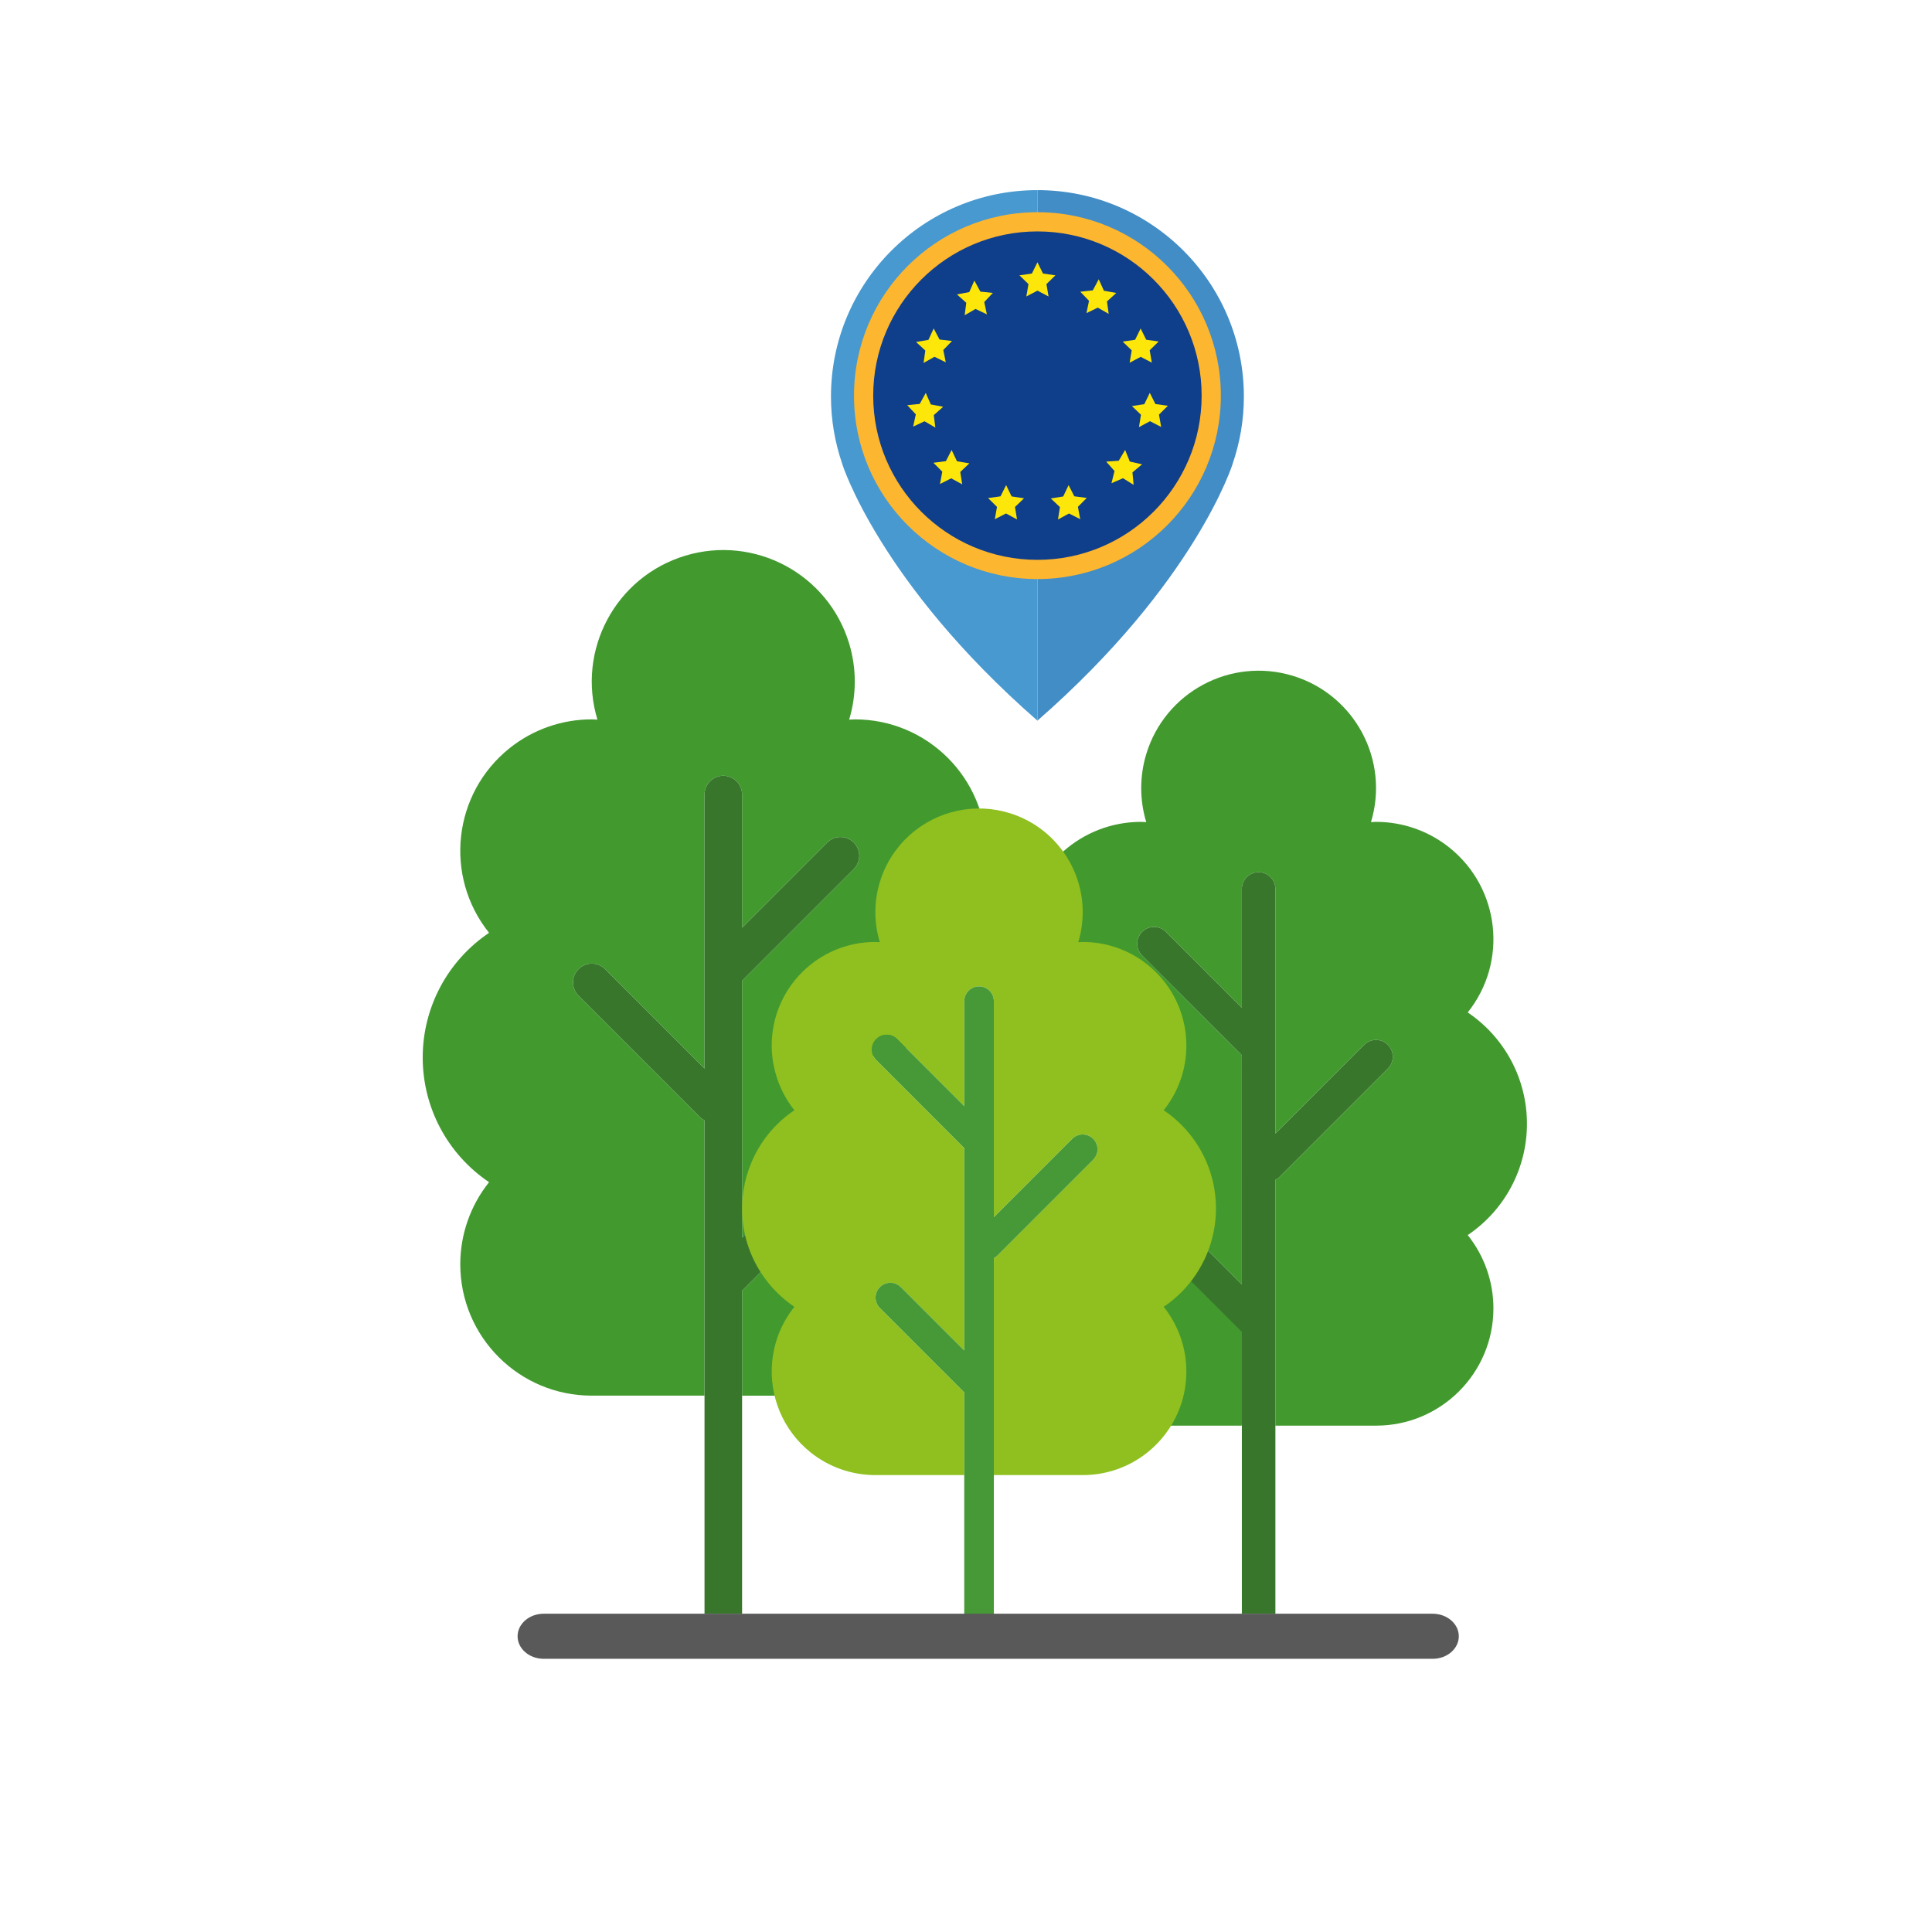
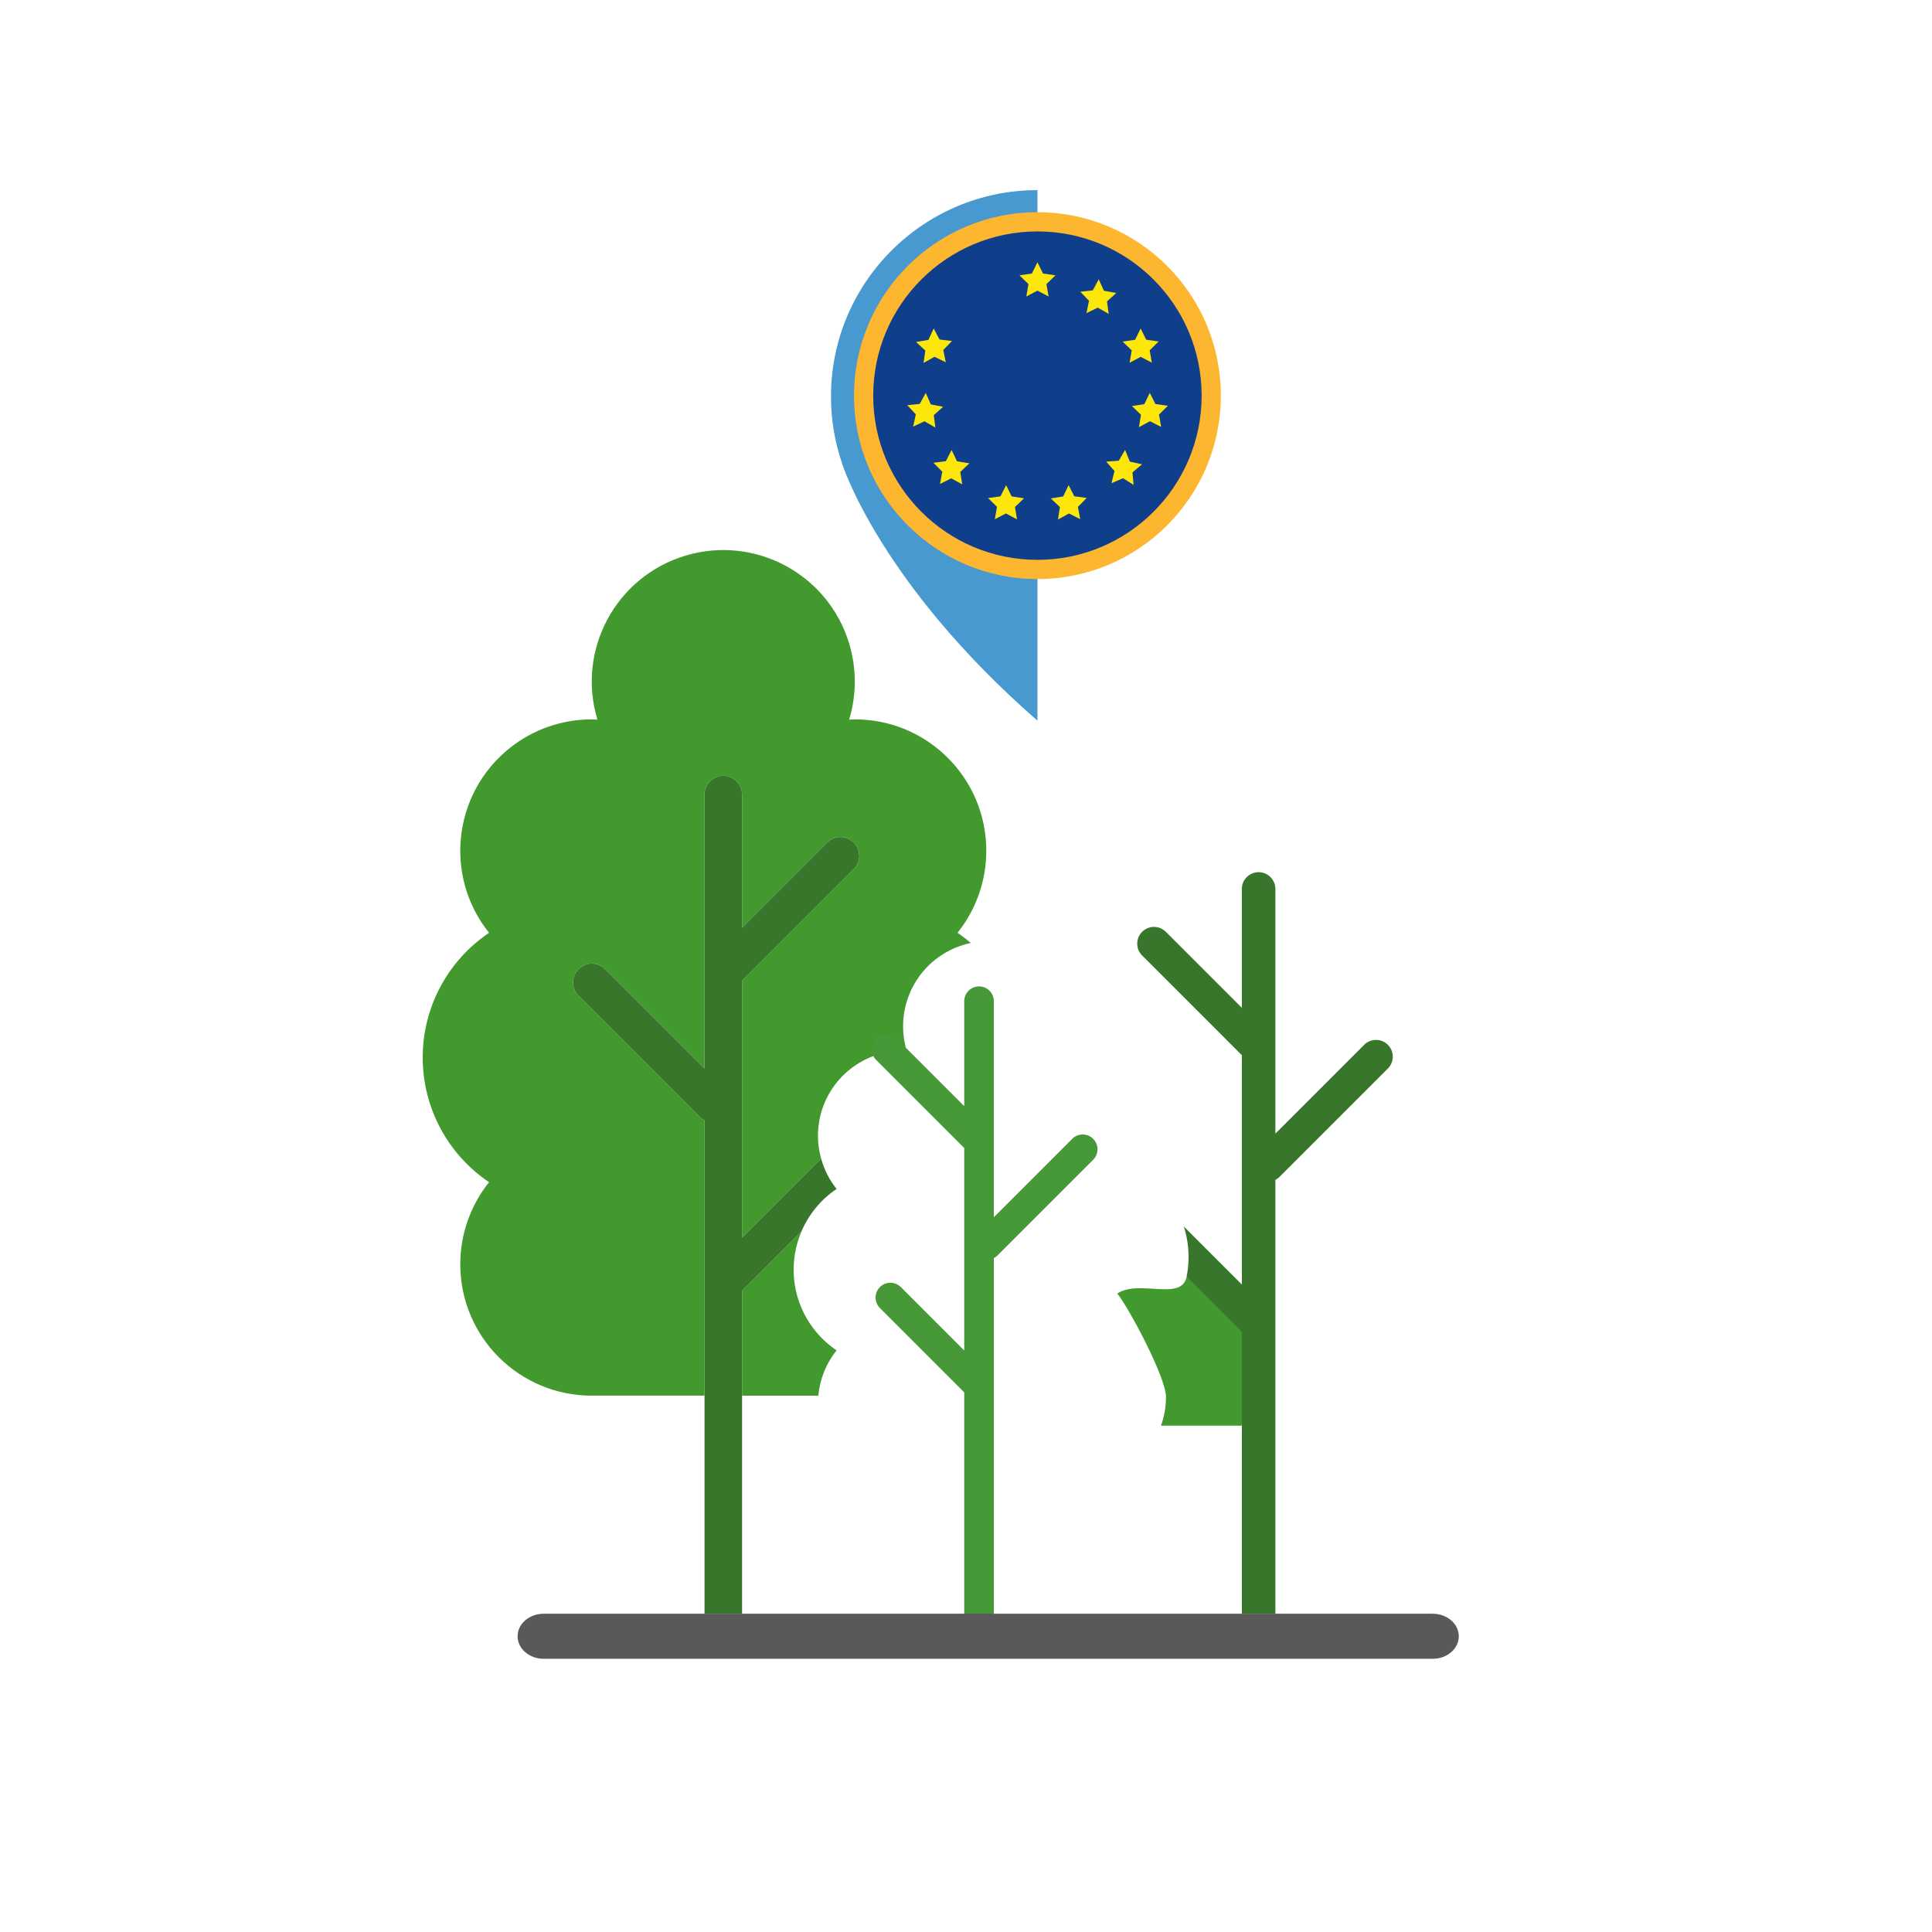
<svg xmlns="http://www.w3.org/2000/svg" version="1.1" x="0px" y="0px" viewBox="0 0 512 512" style="enable-background:new 0 0 512 512;" xml:space="preserve">
  <style type="text/css">
	.st0{fill:#AA7D59;}
	.st1{fill:none;}
	.st2{fill:#469936;}
	.st3{fill:#429A2F;}
	.st4{fill:#38772B;}
	.st5{fill:#8FC01F;}
	.st6{fill:#595959;}
	.st7{fill:#FFFFFF;}
	.st8{fill:#FF5D55;}
	.st9{fill:#D1A388;}
	.st10{fill:#43454C;}
	.st11{fill:#8A674F;}
	.st12{fill:#A15517;}
	.st13{fill:#F4C8AC;}
	.st14{fill:#DB9A81;}
	.st15{fill:#DEA680;}
	.st16{fill:#CA7A3A;}
	.st17{fill:none;stroke:#C2945F;stroke-width:0;stroke-linecap:round;stroke-linejoin:round;}
	.st18{fill:#C2945F;}
	.st19{fill:#E3B39A;}
	.st20{fill:#A67C63;}
	.st21{fill:#F2DA78;}
	.st22{opacity:0.33;fill:#38772B;}
	.st23{fill:#C8E9ED;}
	.st24{fill:#74C4D0;}
	.st25{fill:#8ACED8;}
	.st26{fill:#4899CF;}
	.st27{fill:#504036;}
	.st28{fill:#77634C;}
	.st29{fill:#C9C9C9;}
	.st30{fill:none;stroke:#77634C;stroke-width:0;stroke-linecap:round;stroke-linejoin:round;}
	.st31{fill:#E5E5E5;}
	.st32{fill:#AEE1F8;}
	.st33{fill:#75D0F3;}
	.st34{fill:#BBD877;}
	.st35{fill:#EAEAEA;}
	.st36{fill:#FFA834;}
	.st37{fill:#FDBE31;}
	.st38{fill:none;stroke:#575756;stroke-miterlimit:10;}
	.st39{opacity:0.62;fill:#84CBD8;}
	.st40{fill:#E9E9EA;}
	.st41{fill:#F2F2F2;}
	.st42{fill:#E2E2E2;}
	.st43{fill:#92C01F;}
	.st44{fill:#585758;}
	.st45{fill:#469835;}
	.st46{fill:#C3D66B;}
	.st47{fill:#F7B782;}
	.st48{fill:#E89C64;}
	.st49{fill:#FCCFB6;}
	.st50{fill:#718C56;}
	.st51{fill:#597242;}
	.st52{fill:#86AD66;}
	.st53{fill:#93C01F;}
	.st54{fill:#575756;}
	.st55{fill:#BCD77C;}
	.st56{fill:#F68A2C;}
	.st57{fill:none;stroke:#333333;stroke-miterlimit:10;}
	.st58{fill:#EF9D4B;}
	.st59{fill:#FCBD42;}
	.st60{fill:#FDB62F;}
	.st61{fill:#DC4D42;}
	.st62{opacity:0.64;fill:#BBD877;}
	.st63{fill:#F4BD92;}
	.st64{fill:#7F5939;}
	.st65{fill:#8D4425;}
	.st66{fill:#73381C;}
	.st67{fill:#6A6C71;}
	.st68{fill:#CC9369;}
	.st69{fill:#3A3A3A;}
	.st70{fill:#5D6064;}
	.st71{fill:#828282;}
	.st72{fill:#FFA230;}
	.st73{fill:#FDC353;}
	.st74{fill:#855D3D;}
	.st75{fill:#D4946B;}
	.st76{fill:none;stroke:#FFFFFF;stroke-width:12;stroke-miterlimit:10;}
	.st77{opacity:0.42;fill:#BBD877;}
	.st78{fill:#D9D9D9;}
	.st79{fill:#535457;}
	.st80{fill:#E5BCA5;}
	.st81{fill:none;stroke:#8FC01F;stroke-width:0;stroke-linecap:round;stroke-linejoin:round;}
	.st82{fill:#F8A62B;}
	.st83{fill:#FBCE28;}
	.st84{opacity:0.42;fill:#BBD877;enable-background:new    ;}
	.st85{fill:#F7CBA4;}
	.st86{fill:#EAE0D3;}
	.st87{fill:#D6C8B0;}
	.st88{fill:#2F373B;}
	.st89{fill:#EA2F69;}
	.st90{fill:#FFD62C;}
	.st91{fill:#FFB92E;}
	.st92{fill:#D9F5FF;}
	.st93{fill:#FFFDFE;}
	.st94{fill:#BA907B;}
	.st95{fill:#4398D1;}
	.st96{fill:#3E8CC7;}
	.st97{fill:#DBAB95;}
	.st98{fill:none;stroke:#F4C8AC;stroke-miterlimit:10;}
	.st99{fill:#D6D6D6;}
	.st100{opacity:0.48;fill:#AEE1F8;}
	.st101{fill:#5D5F68;}
	.st102{fill:#FFE8AE;}
	.st103{fill:#EFD59A;}
	.st104{fill:#787B87;}
	.st105{fill:none;stroke:#6A6C71;stroke-width:2;stroke-linecap:round;stroke-linejoin:round;stroke-miterlimit:10;}
	.st106{fill:#FEC9A3;}
	.st107{fill:#959868;}
	.st108{fill:#EFEFEF;}
	.st109{fill:#A5CC6D;}
	.st110{fill:#86B8EA;}
	.st111{fill:#5E4A3B;}
	.st112{fill:#BA8361;}
	.st113{fill:#E27171;}
	.st114{opacity:0.59;fill:#FFFFFF;}
	.st115{fill:#E28D30;}
	.st116{fill:#F4F4F4;}
	.st117{fill:#126099;}
	.st118{fill:#DE4C3C;}
	.st119{fill:#75462E;}
	.st120{fill:#5E3825;}
	.st121{fill:#8C421C;}
	.st122{fill:#733616;}
	.st123{fill:#F2BB80;}
	.st124{fill:#FFC878;}
	.st125{fill:#FCCC8B;}
	.st126{fill:#4799CF;}
	.st127{fill:#428DC5;}
	.st128{fill:#0F3E8A;}
	.st129{fill:#FDE60A;}
</style>
  <g id="Capa_1">
</g>
  <g id="Layer_2">
    <g>
      <path class="st3" d="M221.706,357.862c-2.761-1.858-5.136-4.234-6.994-6.995    c-5.075-7.541-5.628-16.793-2.296-24.569l-15.756,15.756v27.808h20.205    C217.255,365.619,218.845,361.438,221.706,357.862z" />
      <path class="st3" d="M185.673,296.218l-32.359-32.359c-1.944-1.944-1.944-5.095,0-7.039    c1.944-1.943,5.095-1.943,7.039,0l26.35,26.35v-72.614c0-2.749,2.229-4.978,4.978-4.978    c2.75,0,4.978,2.229,4.978,4.978v35.277l22.617-22.617c1.978-1.911,5.129-1.856,7.039,0.122    c1.863,1.929,1.863,4.988,0,6.917l-29.656,29.656v68.064l20.942-20.942    c-0.544-1.958-0.837-3.99-0.835-6.05c0.012-12.449,10.112-22.53,22.56-22.519    c0.322,0,0.645,0.048,0.967,0.048c-1.289-4.26-1.289-8.806,0-13.067    c2.475-8.18,9.177-13.92,16.992-15.554c-1.117-0.946-2.292-1.845-3.534-2.681    c4.945-6.183,7.637-13.865,7.629-21.783c-0.018-19.23-15.621-34.804-34.851-34.786    c-0.498,0-0.996,0.075-1.494,0.075c1.991-6.581,1.991-13.604,0-20.185    c-5.574-18.421-25.027-28.836-43.448-23.262c-18.421,5.574-28.836,25.027-23.262,43.448    c-0.498-0.02-0.996-0.075-1.494-0.075c-7.917-0.008-15.6,2.683-21.783,7.629    c-15.017,12.013-17.451,33.924-5.439,48.94c-10.998,7.398-17.591,19.786-17.583,33.041    c-0.008,13.255,6.585,25.644,17.583,33.041c-4.945,6.183-7.637,13.865-7.629,21.783    c0.018,19.23,15.622,34.804,34.851,34.786h29.87v-72.957    C186.332,296.722,185.985,296.491,185.673,296.218z" />
      <path class="st4" d="M196.66,369.862v-27.808l15.756-15.756c1.888-4.406,5.018-8.339,9.29-11.214    c-1.914-2.393-3.294-5.138-4.104-8.051l-20.942,20.942v-68.064l29.656-29.656    c1.863-1.93,1.863-4.988,0-6.917c-1.911-1.977-5.062-2.032-7.039-0.122l-22.617,22.617v-35.277    c0-2.749-2.229-4.978-4.978-4.978c-2.749,0-4.978,2.229-4.978,4.978v72.614l-26.35-26.35    c-1.944-1.943-5.095-1.943-7.039,0c-1.944,1.944-1.944,5.095,0,7.039l32.359,32.359    c0.312,0.272,0.659,0.503,1.03,0.687v72.957v57.793h9.957V369.862z" />
-       <path class="st3" d="M283.914,273.067c0.334-0.013,0.668-0.05,1.002-0.05    c5.312-0.005,10.467,1.801,14.616,5.119c10.076,8.06,11.709,22.762,3.649,32.837    c5.066,3.407,8.738,8.393,10.541,14.061l15.379,15.379V279.647l-26.477-26.477    c-1.663-1.723-1.663-4.454,0-6.176c1.706-1.766,4.519-1.815,6.285-0.109l20.192,20.192v-31.495    c0-2.455,1.99-4.445,4.445-4.445s4.444,1.99,4.444,4.445v64.83l23.525-23.525    c1.736-1.735,4.549-1.735,6.285,0c1.735,1.736,1.735,4.549,0,6.285l-28.89,28.89    c-0.279,0.243-0.589,0.449-0.92,0.613v65.135h26.668c17.168,0.016,31.099-13.888,31.115-31.057    c0.007-7.069-2.396-13.928-6.811-19.447c9.819-6.604,15.706-17.665,15.698-29.499    c0.007-11.834-5.879-22.894-15.698-29.499c10.724-13.406,8.551-32.968-4.856-43.693    c-5.52-4.416-12.38-6.818-19.448-6.811c-0.444,0-0.889,0.049-1.333,0.067    c4.977-16.446-4.322-33.813-20.768-38.79c-16.446-4.976-33.813,4.322-38.79,20.768    c-1.778,5.876-1.778,12.145,0,18.021c-0.444,0-0.889-0.067-1.333-0.067    c-15.917-0.015-29.042,11.938-30.885,27.361C281.851,250.033,287.313,261.835,283.914,273.067z" />
      <path class="st3" d="M296.092,342.798c3.201,4.002,12.914,22.284,12.909,27.409    c-0.002,2.669-0.472,5.228-1.326,7.604h21.395l2.525-26.717l-17.13-12.748    C313.154,344.961,301.799,338.959,296.092,342.798z" />
      <path class="st4" d="M337.991,312.675c0.332-0.164,0.641-0.37,0.92-0.613l28.89-28.89    c1.735-1.736,1.735-4.549,0-6.285c-1.736-1.735-4.549-1.735-6.285,0l-23.525,23.525v-64.83    c0-2.455-1.99-4.445-4.444-4.445s-4.445,1.99-4.445,4.445v31.495l-20.192-20.192    c-1.766-1.706-4.579-1.657-6.285,0.109c-1.663,1.722-1.663,4.453,0,6.176l26.477,26.477v60.767    l-15.379-15.379c0.824,2.589,1.258,5.321,1.257,8.109c0.001,1.765-0.179,3.504-0.515,5.202    l14.638,14.638v24.827v49.844h8.889v-49.844V312.675z" />
      <g>
-         <path class="st5" d="M233.162,233.776c-1.57,5.188-1.57,10.724,0,15.912     c-0.392,0-0.785-0.059-1.177-0.059c-15.159-0.014-27.459,12.263-27.474,27.423     c-0.002,2.509,0.354,4.983,1.017,7.367c0.985,3.547,2.666,6.89,4.997,9.804     c-5.203,3.501-9.014,8.291-11.313,13.656c-4.058,9.469-3.385,20.737,2.795,29.92     c2.263,3.362,5.155,6.255,8.518,8.518c-3.484,4.355-5.421,9.446-5.895,14.613     c-0.814,8.878,2.7,17.981,10.182,23.967c4.874,3.899,10.931,6.02,17.172,6.015h23.547v-21.922     l-22.397-22.397c-1.469-1.521-1.469-3.932,0-5.453c1.506-1.559,3.99-1.602,5.549-0.096     l16.848,16.848v-53.656l-23.379-23.379c-1.469-1.521-1.469-3.932,0-5.453     c1.506-1.559,3.99-1.602,5.549-0.097l17.829,17.829v-27.809c0-2.167,1.757-3.924,3.924-3.924     s3.924,1.757,3.924,3.924v57.243l20.773-20.773c1.533-1.532,4.017-1.532,5.549,0     c1.532,1.533,1.532,4.017,0,5.549l-25.509,25.509c-0.246,0.215-0.519,0.397-0.812,0.542v57.514     h23.547c11.909,0.011,22.05-7.565,25.859-18.163c1.04-2.893,1.612-6.009,1.614-9.259     c0.006-6.241-2.116-12.298-6.014-17.172c6.95-4.674,11.66-11.879,13.256-19.936     c0.395-1.994,0.607-4.038,0.605-6.111c0.002-3.276-0.509-6.485-1.476-9.527     c-2.119-6.659-6.433-12.517-12.385-16.52c9.469-11.837,7.55-29.11-4.287-38.58     c-4.874-3.899-10.931-6.02-17.172-6.015c-0.393,0-0.785,0.043-1.177,0.059     c3.993-13.197-2.424-27.062-14.527-32.781c-1.215-0.574-2.486-1.069-3.812-1.469     c-4.561-1.38-9.201-1.515-13.558-0.604C244.338,216.825,236.176,223.815,233.162,233.776z" />
        <path class="st2" d="M263.381,333.399c0.293-0.145,0.566-0.327,0.812-0.542l25.509-25.509     c1.532-1.532,1.532-4.017,0-5.549c-1.533-1.532-4.017-1.532-5.549,0l-20.773,20.773v-57.243     c0-2.167-1.757-3.924-3.924-3.924s-3.924,1.757-3.924,3.924v27.809l-17.829-17.829     c-1.559-1.505-4.044-1.462-5.549,0.097c-1.469,1.521-1.469,3.932,0,5.453l23.379,23.379v53.656     l-16.848-16.848c-1.559-1.505-4.044-1.463-5.549,0.096c-1.469,1.521-1.469,3.932,0,5.453     l22.397,22.397v21.922v40.397h7.849v-40.397V333.399z" />
      </g>
      <path class="st6" d="M265.109,427.655h-6.445H196.66h-9.957h-42.608c-3.826,0-6.928,2.674-6.928,5.973    c0,3.298,3.102,5.973,6.928,5.973h235.575c3.826,0,6.928-2.674,6.928-5.973    c0-3.298-3.102-5.973-6.928-5.973h-44.02h-8.576H265.109z" />
      <g>
        <path class="st126" d="M274.928,50.387c-30.216,0-54.711,24.495-54.711,54.711     c0,6.229,1.056,12.209,2.973,17.787l-0.022-0.016c0,0,9.802,31.464,51.76,68.108" />
-         <path class="st127" d="M274.928,190.977c41.958-36.645,51.76-68.108,51.76-68.108l-0.022,0.016     c1.918-5.579,2.973-11.558,2.973-17.787c0-30.216-24.495-54.711-54.711-54.711" />
        <circle class="st60" cx="274.928" cy="104.847" r="48.61" />
        <circle class="st128" cx="274.928" cy="104.847" r="43.518" />
        <g>
          <g>
            <polygon class="st129" points="274.934,69.504 276.407,72.489 279.701,72.967 277.317,75.291        277.88,78.571 274.934,77.022 271.988,78.571 272.551,75.291 270.167,72.967 273.461,72.489      " />
-             <polygon class="st129" points="258.214,74.362 259.81,77.283 263.121,77.625 260.835,80.045        261.533,83.3 258.526,81.874 255.646,83.543 256.073,80.243 253.595,78.02 256.866,77.405      " />
            <polygon class="st129" points="242.769,90.637 246.047,90.064 247.434,87.038 248.992,89.979        252.298,90.362 249.983,92.753 250.64,96.016 247.651,94.553 244.75,96.186 245.218,92.891      " />
            <polygon class="st129" points="240.422,107.377 243.733,107.045 245.337,104.129 246.676,107.176        249.946,107.8 247.462,110.015 247.879,113.317 245.004,111.639 241.992,113.056 242.7,109.804             " />
            <polygon class="st129" points="249.105,128.268 249.717,124.996 247.368,122.638 250.669,122.209        252.186,119.246 253.615,122.252 256.901,122.78 254.483,125.068 254.997,128.356 252.074,126.763             " />
            <polygon class="st129" points="263.631,137.607 264.215,134.33 261.846,131.992 265.143,131.534        266.635,128.558 268.089,131.552 271.379,132.052 268.981,134.36 269.523,137.644 266.587,136.076             " />
            <polygon class="st129" points="286.267,137.584 283.299,136.079 280.376,137.671 280.89,134.382        278.473,132.094 281.759,131.567 283.188,128.561 284.705,131.524 288.005,131.954 285.657,134.312             " />
            <polygon class="st129" points="300.425,128.498 297.604,126.732 294.55,128.055 295.357,124.826        293.155,122.331 296.476,122.101 298.169,119.236 299.414,122.322 302.662,123.047 300.111,125.185             " />
            <polygon class="st129" points="309.502,107.533 307.137,109.875 307.725,113.151 304.767,111.625        301.833,113.197 302.37,109.913 299.968,107.608 303.258,107.104 304.708,104.107 306.204,107.08             " />
            <polygon class="st129" points="307.056,90.498 304.68,92.829 305.254,96.108 302.303,94.569        299.362,96.127 299.914,92.845 297.523,90.53 300.815,90.04 302.278,87.051 303.761,90.03      " />
          </g>
          <polygon class="st129" points="295.823,77.638 293.362,79.879 293.813,83.177 290.921,81.529 287.924,82.977       288.598,79.718 286.294,77.315 289.603,76.948 291.176,74.015 292.547,77.048     " />
        </g>
      </g>
    </g>
  </g>
</svg>